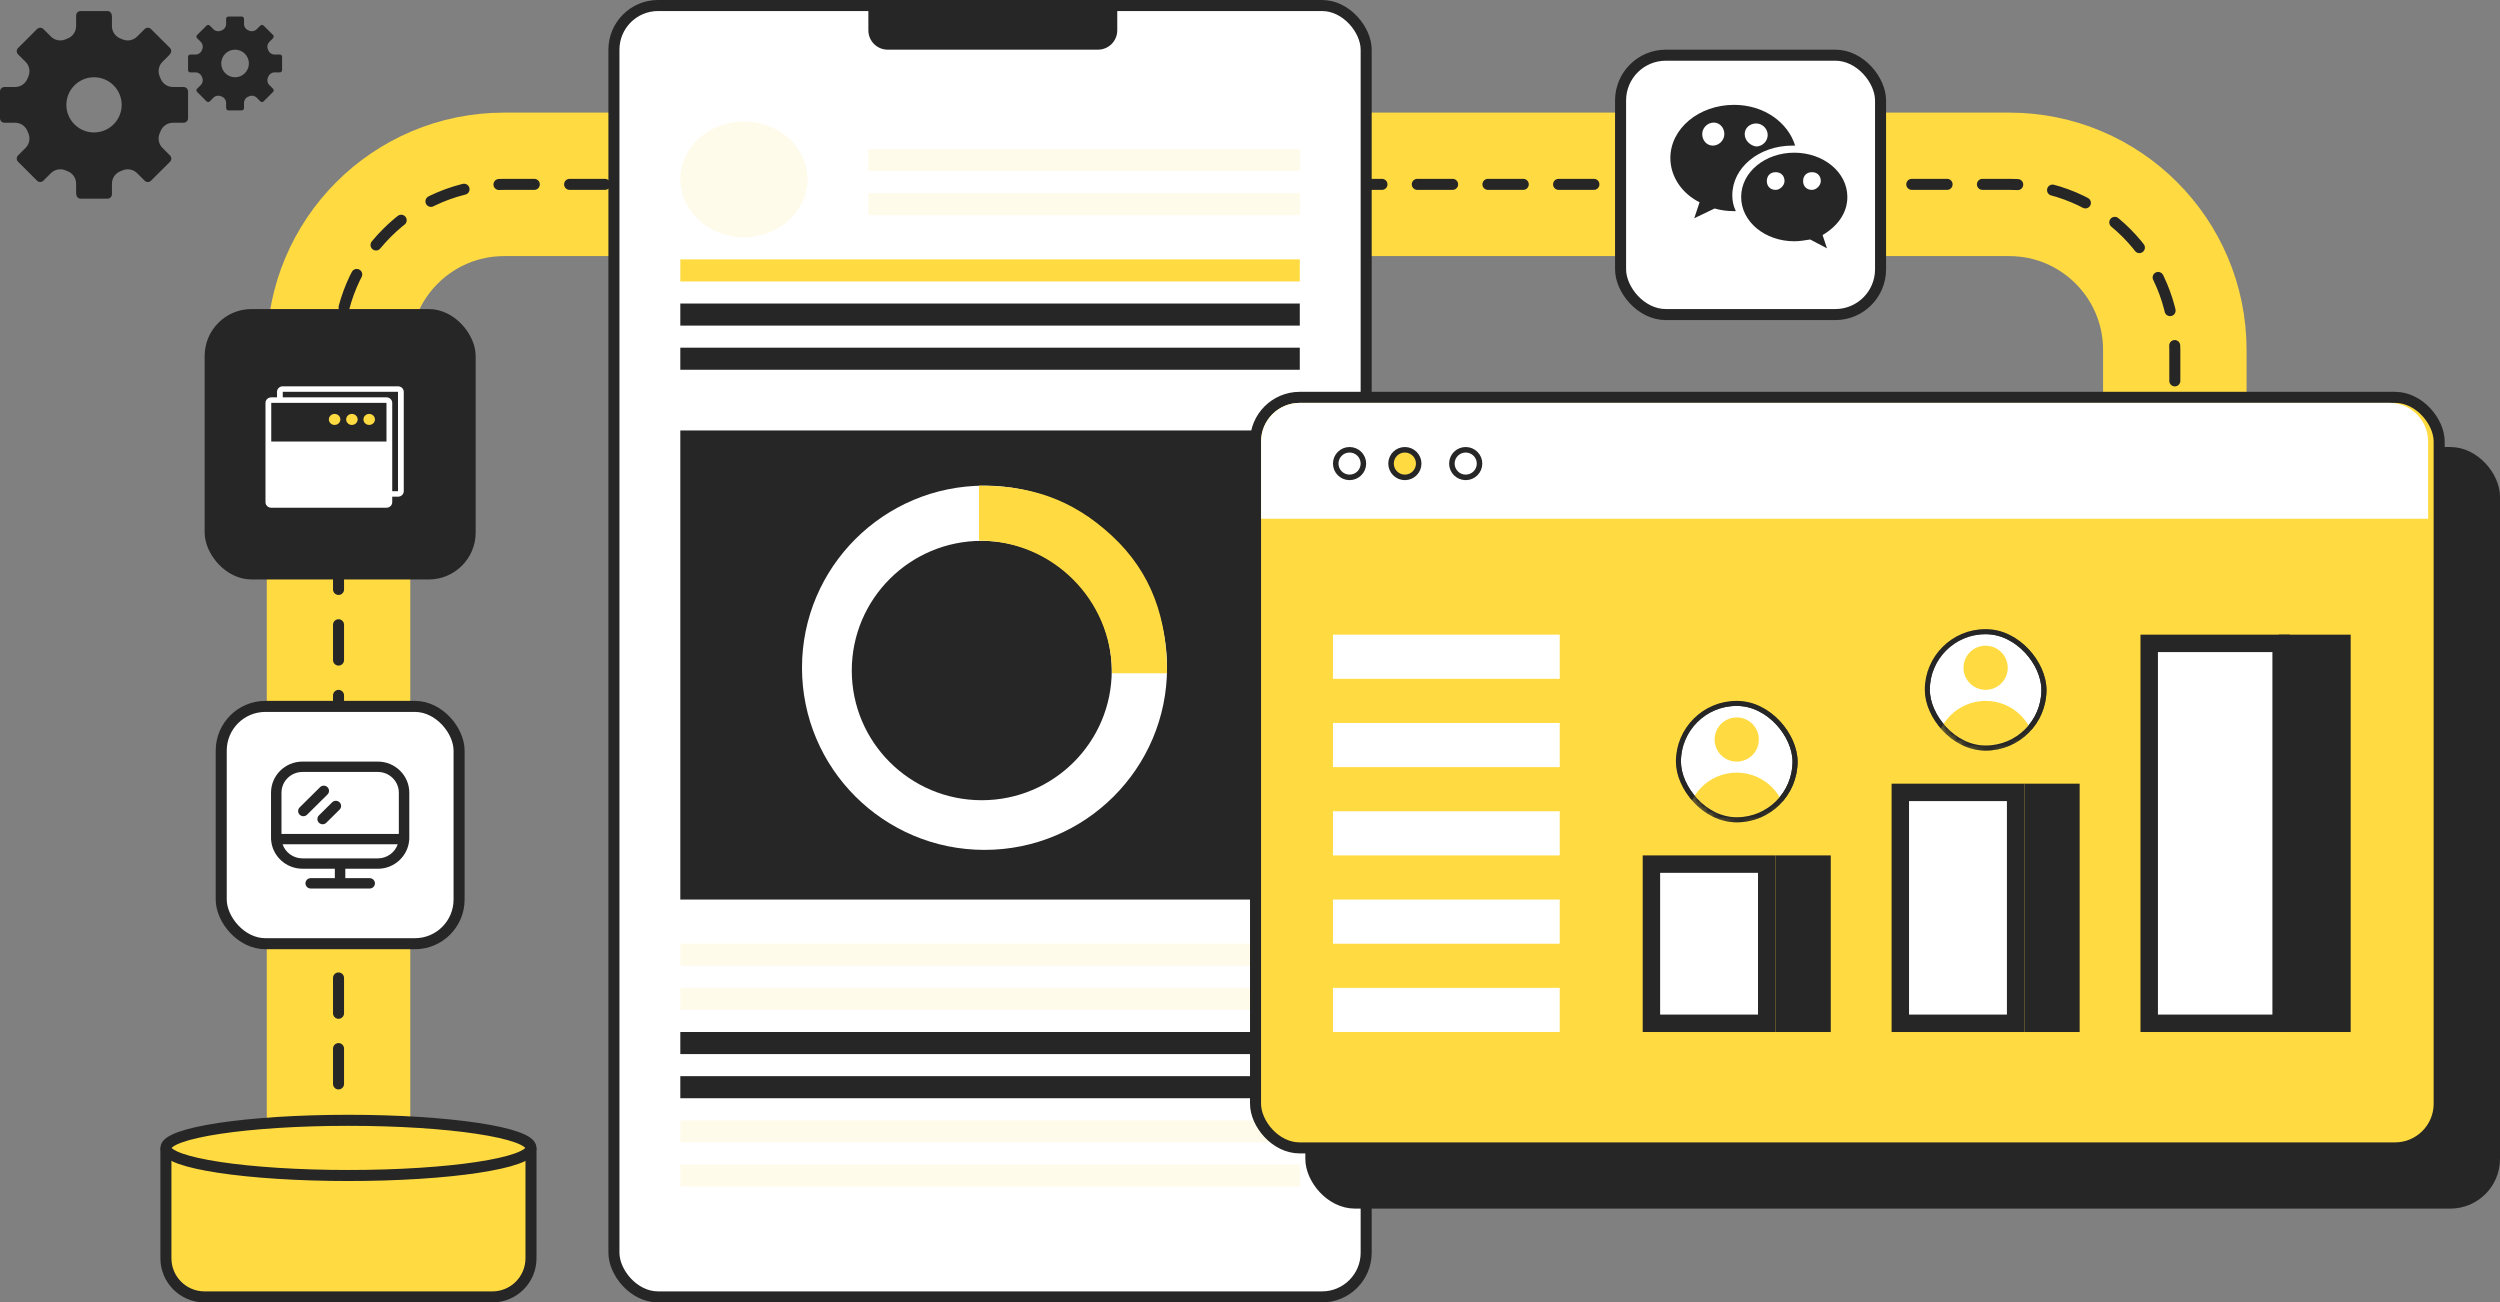
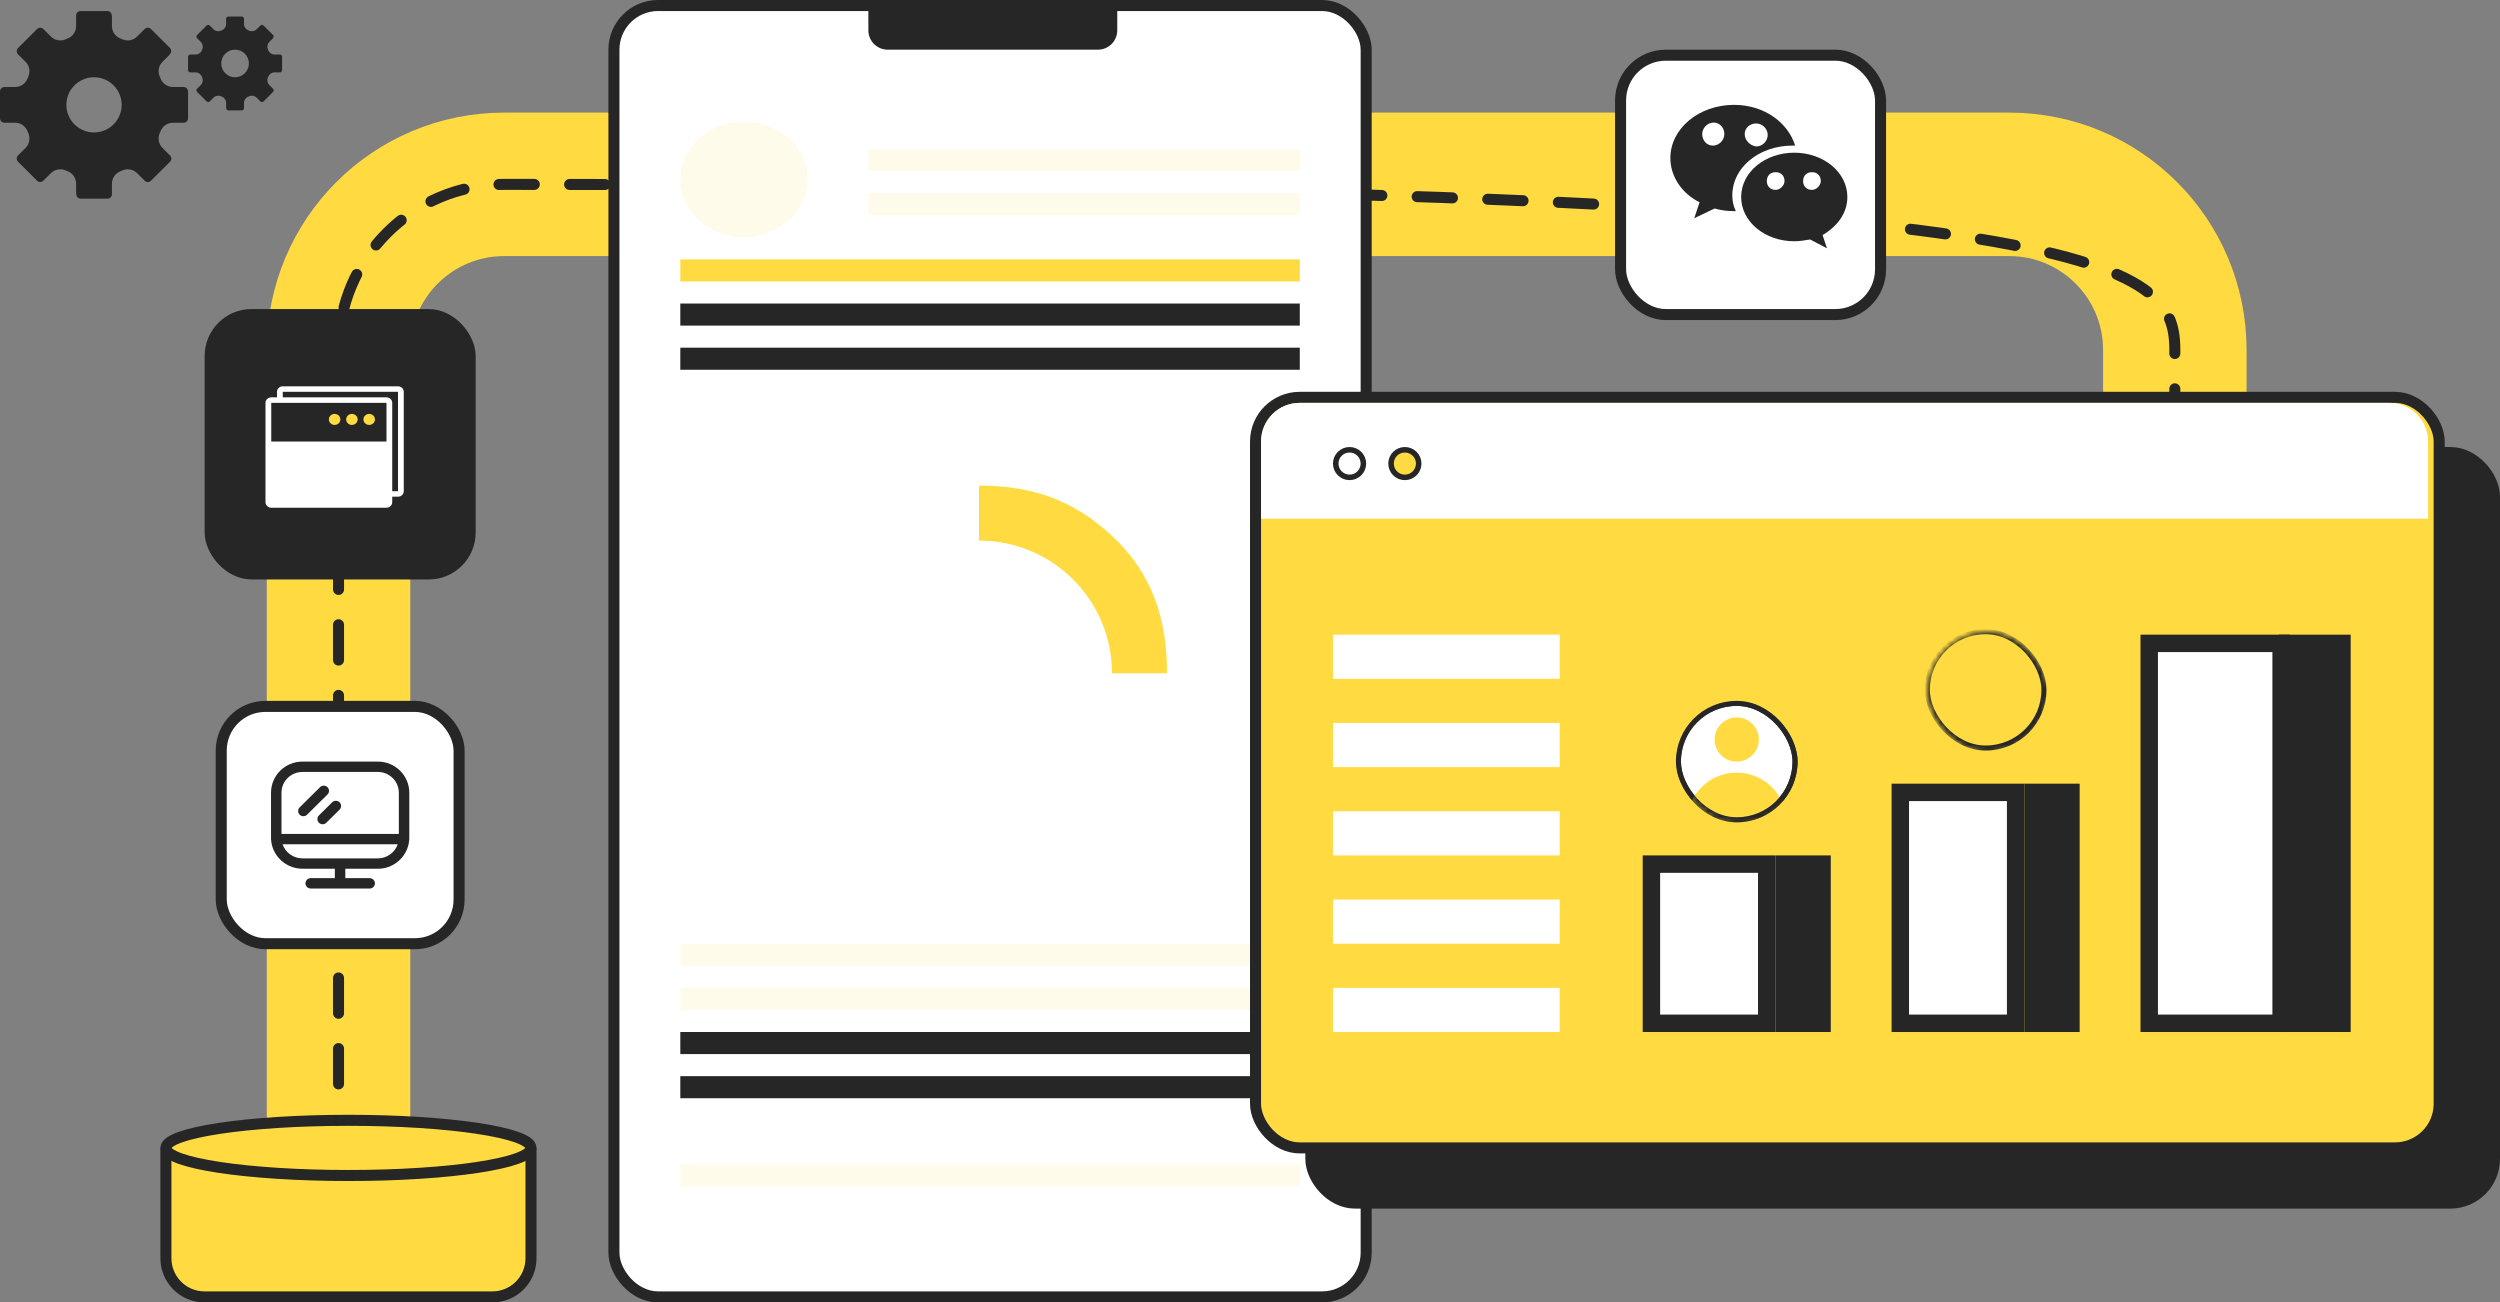
<svg xmlns="http://www.w3.org/2000/svg" xmlns:xlink="http://www.w3.org/1999/xlink" width="453px" height="236px" viewBox="0 0 453 236" version="1.1">
  <rect x="0" y="0" width="453" height="236" fill="#808080" stroke="none" />
  <title>编组 26</title>
  <defs>
    <rect id="path-1" x="0" y="0" width="22.049" height="22" rx="11" />
    <rect id="path-3" x="0" y="0" width="22.049" height="22" rx="11" />
  </defs>
  <g id="页面-1" stroke="none" stroke-width="1" fill="none" fill-rule="evenodd">
    <g id="首页" transform="translate(-405, -2090)">
      <g id="编组-26" transform="translate(405, 2090)">
        <path d="M34.075,21.431 L34.075,16.574 C34.075,16.36 33.99,16.154 33.838,16.002 C33.686,15.85 33.48,15.764 33.265,15.764 L31.355,15.764 C30.369,15.77 29.479,15.176 29.108,14.264 C29.051,14.121 28.993,13.979 28.932,13.838 C28.545,12.933 28.752,11.884 29.452,11.192 L30.639,10.009 C31.126,9.523 31.122,9.014 30.806,8.698 L27.364,5.263 C27.212,5.111 27.005,5.025 26.79,5.025 C26.575,5.025 26.369,5.111 26.217,5.263 L24.864,6.611 C24.171,7.312 23.121,7.52 22.212,7.138 C22.072,7.077 21.929,7.018 21.785,6.962 C20.872,6.592 20.277,5.705 20.282,4.722 L20.282,3.045 C20.282,2.357 19.919,2 19.471,2 L14.604,2 C14.389,2 14.183,2.085 14.031,2.237 C13.878,2.389 13.793,2.595 13.793,2.81 L13.793,4.717 C13.799,5.701 13.204,6.59 12.29,6.96 C12.146,7.016 12.004,7.075 11.863,7.136 C10.955,7.52 9.904,7.313 9.211,6.612 L7.859,5.265 C7.707,5.113 7.501,5.028 7.286,5.028 C7.071,5.028 6.864,5.113 6.712,5.265 L3.27,8.7 C3.118,8.852 3.032,9.058 3.032,9.273 C3.032,9.487 3.118,9.693 3.27,9.845 L4.622,11.194 C5.323,11.885 5.531,12.934 5.146,13.84 C5.085,13.98 5.026,14.122 4.97,14.266 C4.599,15.178 3.709,15.772 2.723,15.766 L0.811,15.766 C0.596,15.766 0.39,15.851 0.238,16.003 C0.085,16.155 -5.68434189e-14,16.361 -5.68434189e-14,16.576 L-5.68434189e-14,21.431 C0.001,21.877 0.364,22.238 0.811,22.238 L2.723,22.238 C3.709,22.232 4.599,22.826 4.97,23.738 C5.027,23.882 5.085,24.024 5.146,24.165 C5.532,25.071 5.324,26.12 4.622,26.811 L3.27,28.16 C3.118,28.311 3.032,28.517 3.032,28.732 C3.032,28.947 3.118,29.153 3.27,29.304 L6.712,32.739 C6.864,32.891 7.071,32.977 7.286,32.977 C7.501,32.977 7.707,32.891 7.859,32.739 L9.211,31.39 C9.904,30.691 10.955,30.483 11.863,30.867 C12.003,30.928 12.146,30.987 12.29,31.043 C13.203,31.413 13.798,32.3 13.793,33.283 L13.793,34.955 C13.793,35.643 14.156,36 14.604,36 L19.472,36 C19.92,36 20.283,35.638 20.283,35.19 L20.283,33.286 C20.278,32.303 20.873,31.416 21.785,31.046 C21.929,30.99 22.071,30.931 22.212,30.87 C23.12,30.486 24.171,30.693 24.864,31.394 L26.215,32.746 C26.367,32.898 26.573,32.983 26.788,32.983 C27.003,32.983 27.21,32.898 27.362,32.746 L30.804,29.311 C30.956,29.159 31.042,28.953 31.042,28.738 C31.042,28.524 30.956,28.318 30.804,28.166 L29.452,26.817 C28.751,26.125 28.543,25.077 28.928,24.171 C28.989,24.03 29.048,23.888 29.104,23.744 C29.474,22.83 30.367,22.234 31.355,22.241 L33.265,22.241 C33.713,22.24 34.075,21.878 34.075,21.431 L34.075,21.431 Z M17.038,24 C14.27,24 12.027,21.761 12.027,19 C12.027,16.239 14.27,14 17.038,14 C19.805,14 22.049,16.239 22.049,19 C22.048,21.761 19.805,24 17.038,24 L17.038,24 Z" id="形状" fill="#262626" fill-rule="nonzero" />
        <path d="M51.113,12.715 L51.113,10.287 C51.113,10.18 51.071,10.077 50.995,10.001 C50.919,9.925 50.815,9.882 50.708,9.882 L49.753,9.882 C49.26,9.885 48.815,9.588 48.629,9.132 C48.601,9.06 48.572,8.989 48.541,8.919 C48.348,8.466 48.451,7.942 48.802,7.596 L49.395,7.004 C49.638,6.761 49.637,6.507 49.478,6.349 L47.757,4.631 C47.681,4.555 47.578,4.513 47.471,4.513 C47.363,4.513 47.26,4.555 47.184,4.631 L46.507,5.306 C46.161,5.656 45.636,5.76 45.181,5.569 C45.111,5.538 45.04,5.509 44.968,5.481 C44.511,5.296 44.214,4.852 44.216,4.361 L44.216,3.522 C44.216,3.179 44.035,3 43.811,3 L41.377,3 C41.27,3 41.167,3.043 41.091,3.119 C41.015,3.194 40.972,3.297 40.972,3.405 L40.972,4.358 C40.975,4.851 40.677,5.295 40.22,5.48 C40.148,5.508 40.077,5.537 40.007,5.568 C39.553,5.76 39.027,5.656 38.681,5.306 L38.005,4.633 C37.929,4.557 37.826,4.514 37.718,4.514 C37.611,4.514 37.508,4.557 37.431,4.633 L35.71,6.35 C35.634,6.426 35.592,6.529 35.592,6.636 C35.592,6.744 35.634,6.847 35.71,6.922 L36.386,7.597 C36.737,7.943 36.841,8.467 36.649,8.92 C36.618,8.99 36.588,9.061 36.56,9.133 C36.375,9.589 35.93,9.886 35.437,9.883 L34.481,9.883 C34.373,9.883 34.27,9.926 34.194,10.002 C34.118,10.078 34.075,10.181 34.075,10.288 L34.075,12.715 C34.076,12.939 34.257,13.119 34.481,13.119 L35.437,13.119 C35.93,13.116 36.375,13.413 36.56,13.869 C36.589,13.941 36.618,14.012 36.649,14.082 C36.841,14.535 36.737,15.06 36.386,15.405 L35.71,16.08 C35.634,16.156 35.592,16.259 35.592,16.366 C35.592,16.473 35.634,16.576 35.71,16.652 L37.431,18.37 C37.508,18.446 37.611,18.488 37.718,18.488 C37.826,18.488 37.929,18.446 38.005,18.37 L38.681,17.695 C39.027,17.345 39.553,17.242 40.007,17.433 C40.077,17.464 40.148,17.494 40.22,17.521 C40.677,17.706 40.974,18.15 40.972,18.642 L40.972,19.478 C40.972,19.821 41.153,20 41.377,20 L43.811,20 C44.035,20 44.217,19.819 44.217,19.595 L44.217,18.643 C44.214,18.151 44.512,17.708 44.968,17.523 C45.04,17.495 45.111,17.466 45.181,17.435 C45.635,17.243 46.161,17.347 46.507,17.697 L47.183,18.373 C47.259,18.449 47.362,18.492 47.47,18.492 C47.577,18.492 47.68,18.449 47.756,18.373 L49.477,16.655 C49.553,16.58 49.596,16.477 49.596,16.369 C49.596,16.262 49.553,16.159 49.477,16.083 L48.802,15.408 C48.451,15.062 48.347,14.538 48.539,14.085 C48.57,14.015 48.599,13.944 48.627,13.872 C48.813,13.415 49.259,13.117 49.753,13.12 L50.708,13.12 C50.932,13.12 51.113,12.939 51.113,12.715 L51.113,12.715 Z M42.594,14 C41.21,14 40.089,12.881 40.089,11.5 C40.089,10.119 41.21,9 42.594,9 C43.978,9 45.1,10.119 45.1,11.5 C45.1,12.881 43.978,14 42.594,14 L42.594,14 Z" id="形状备份" fill="#262626" fill-rule="nonzero" />
        <path d="M61.342,208.405 L61.342,63.405 C61.342,46.836 74.774,33.405 91.342,33.405 L364.078,33.405 C380.647,33.405 394.078,46.836 394.078,63.405 L394.078,78.591 L394.078,78.591" id="路径-28" stroke="#FFDB41" stroke-width="26" stroke-linecap="round" stroke-linejoin="round" />
-         <path d="M61.342,196.405 L61.342,63.405 C61.342,46.836 74.774,33.405 91.342,33.405 L364.078,33.405 C380.647,33.405 394.078,46.836 394.078,63.405 L394.078,75.493 L394.078,75.493" id="路径-28" stroke="#262626" stroke-width="2" stroke-linecap="round" stroke-linejoin="round" stroke-dasharray="6.4" />
+         <path d="M61.342,196.405 L61.342,63.405 C61.342,46.836 74.774,33.405 91.342,33.405 C380.647,33.405 394.078,46.836 394.078,63.405 L394.078,75.493 L394.078,75.493" id="路径-28" stroke="#262626" stroke-width="2" stroke-linecap="round" stroke-linejoin="round" stroke-dasharray="6.4" />
        <g id="椭圆形备份-31" transform="translate(37.082, 56)">
          <rect id="矩形" stroke="#262626" fill="#262626" x="0.5" y="0.5" width="48.109" height="48" rx="8" />
          <g id="编组" transform="translate(11.024, 14)" fill-rule="nonzero">
            <path d="M3.132,1 L3.132,19 L24.011,19 L24.011,1 L3.132,1 Z M22.967,20 L22.967,19 L3.132,19 L3.132,2 L2.088,2 L2.088,1 C2.088,0.448 2.555,0 3.132,0 L24.011,0 C24.588,0 25.055,0.448 25.055,1 L25.055,19 C25.055,19.552 24.588,20 24.011,20 L22.967,20 L22.967,20 Z M1.044,3 L1.044,21 L21.924,21 L21.924,3 L1.044,3 Z M1.044,2 L21.924,2 C22.5,2 22.967,2.448 22.967,3 L22.967,21 C22.967,21.552 22.5,22 21.924,22 L1.044,22 C0.467,22 0,21.552 0,21 L0,3 C0,2.448 0.467,2 1.044,2 Z M1.044,10 L21.924,10 L21.924,21 L1.044,21 L1.044,10 Z" id="形状" fill="#FFFFFF" />
            <path d="M12.528,5 C12.901,5 13.245,5.191 13.432,5.5 C13.618,5.809 13.618,6.191 13.432,6.5 C13.245,6.809 12.901,7 12.528,7 C11.951,7 11.484,6.552 11.484,6 C11.484,5.448 11.951,5 12.528,5 Z M15.66,5 C16.033,5 16.377,5.191 16.564,5.5 C16.75,5.809 16.75,6.191 16.564,6.5 C16.377,6.809 16.033,7 15.66,7 C15.083,7 14.616,6.552 14.616,6 C14.616,5.448 15.083,5 15.66,5 Z M18.792,5 C19.165,5 19.509,5.191 19.696,5.5 C19.882,5.809 19.882,6.191 19.696,6.5 C19.509,6.809 19.165,7 18.792,7 C18.215,7 17.748,6.552 17.748,6 C17.748,5.448 18.215,5 18.792,5 Z" id="形状结合" fill="#FFDB41" />
          </g>
        </g>
        <g id="编组-13" transform="translate(110.244, 0)">
          <rect id="矩形" stroke="#262626" stroke-width="2" fill="#FFFFFF" x="1" y="1" width="136.306" height="234" rx="8" />
          <path d="M47.104,0 L92.204,0 L92.204,5.5 C92.204,7.433 90.637,9 88.704,9 L50.604,9 C48.671,9 47.104,7.433 47.104,5.5 L47.104,0 L47.104,0 Z" id="矩形" fill="#262626" />
          <polygon id="矩形复制-3" fill="#262626" fill-rule="nonzero" transform="translate(69.153, 65) rotate(90) translate(-69.153, -65) " points="67.153 8.876 71.153 8.876 71.153 121.124 67.153 121.124" />
          <polygon id="矩形复制-4" fill="#262626" fill-rule="nonzero" transform="translate(69.153, 57) rotate(90) translate(-69.153, -57) " points="67.153 0.876 71.153 0.876 71.153 113.124 67.153 113.124" />
          <polygon id="矩形复制-4备份" fill="#FFDB41" fill-rule="nonzero" transform="translate(69.153, 49) rotate(90) translate(-69.153, -49) " points="67.153 -7.124 71.153 -7.124 71.153 105.124 67.153 105.124" />
          <polygon id="矩形复制-4备份-2" fill="#FFFBEB" fill-rule="nonzero" transform="translate(86.191, 37) rotate(90) translate(-86.191, -37) " points="84.191 -2.086 88.191 -2.086 88.191 76.086 84.191 76.086" />
          <polygon id="矩形复制-4备份-4" fill="#FFFBEB" fill-rule="nonzero" transform="translate(69.153, 181) rotate(90) translate(-69.153, -181) " points="67.153 124.876 71.153 124.876 71.153 237.124 67.153 237.124" />
          <polygon id="矩形复制-4备份-6" fill="#262626" fill-rule="nonzero" transform="translate(69.153, 197) rotate(90) translate(-69.153, -197) " points="67.153 140.876 71.153 140.876 71.153 253.124 67.153 253.124" />
          <polygon id="矩形复制-4备份-8" fill="#FFFBEB" fill-rule="nonzero" transform="translate(69.153, 213) rotate(90) translate(-69.153, -213) " points="67.153 156.876 71.153 156.876 71.153 269.124 67.153 269.124" />
          <polygon id="矩形复制-4备份-3" fill="#FFFBEB" fill-rule="nonzero" transform="translate(86.191, 29) rotate(90) translate(-86.191, -29) " points="84.191 -10.086 88.191 -10.086 88.191 68.086 84.191 68.086" />
          <polygon id="矩形复制-4备份-5" fill="#FFFBEB" fill-rule="nonzero" transform="translate(69.153, 173) rotate(90) translate(-69.153, -173) " points="67.153 116.876 71.153 116.876 71.153 229.124 67.153 229.124" />
          <polygon id="矩形复制-4备份-7" fill="#262626" fill-rule="nonzero" transform="translate(69.153, 189) rotate(90) translate(-69.153, -189) " points="67.153 132.876 71.153 132.876 71.153 245.124 67.153 245.124" />
-           <polygon id="矩形复制-4备份-9" fill="#FFFBEB" fill-rule="nonzero" transform="translate(69.153, 205) rotate(90) translate(-69.153, -205) " points="67.153 148.876 71.153 148.876 71.153 261.124 67.153 261.124" />
          <ellipse id="椭圆形" fill="#FFFBEB" cx="24.554" cy="32.5" rx="11.525" ry="10.5" />
-           <rect id="矩形" fill="#262626" x="13.029" y="78" width="112.248" height="85" />
          <path d="M68.151,88 C86.417,88 101.224,102.775 101.224,121 C101.224,139.225 86.417,154 68.151,154 C49.885,154 35.078,139.225 35.078,121 C35.078,102.775 49.885,88 68.151,88 Z M67.65,98 C54.642,98 44.098,108.521 44.098,121.5 C44.098,134.479 54.642,145 67.65,145 C80.657,145 91.202,134.479 91.202,121.5 C91.202,108.521 80.657,98 67.65,98 Z" id="椭圆形" fill="#FFFFFF" fill-rule="nonzero" />
          <path d="M67.149,88 C76.193,88 83.825,90.224 91.202,97.052 C98.578,103.88 101.224,112.247 101.224,122 L91.251,122 L91.251,122 C91.251,108.718 80.46,97.951 67.149,97.951 L67.149,88 L67.149,88 Z" id="形状结合" fill="#FFDB41" fill-rule="nonzero" />
        </g>
        <g id="编组-2" transform="translate(227.503, 72)">
          <rect id="矩形" stroke="#262626" stroke-width="2" fill="#262626" fill-rule="nonzero" x="10.022" y="10" width="214.475" height="136" rx="8" />
          <rect id="矩形备份-86" stroke="#262626" stroke-width="2" fill="#FFDB41" fill-rule="nonzero" x="0" y="0" width="214.475" height="136" rx="8" />
          <path d="M8.002,1 L205.47,1 C209.336,1 212.47,4.134 212.47,8 L212.47,22 L212.47,22 L1.002,22 L1.002,8 C1.002,4.134 4.136,1 8.002,1 Z" id="矩形" fill="#FFFFFF" />
          <ellipse id="椭圆形" stroke="#262626" fill="#FFFFFF" cx="17.038" cy="12" rx="2.507" ry="2.5" />
          <ellipse id="椭圆形备份-7" stroke="#262626" fill="#FFDB41" cx="27.06" cy="12" rx="2.507" ry="2.5" />
-           <ellipse id="椭圆形备份-8" stroke="#262626" fill="#FFFFFF" cx="38.084" cy="12" rx="2.507" ry="2.5" />
          <g id="编组-9" transform="translate(70.155, 43)" stroke="#262626">
            <rect id="矩形备份-32" stroke-width="3.158" fill="#FFFFFF" x="1.579" y="41.579" width="20.895" height="28.842" />
            <rect id="矩形备份-36" stroke-width="3.158" fill="#FFFFFF" x="91.779" y="1.579" width="23.902" height="68.842" />
            <rect id="矩形备份-35" stroke-width="2.481" fill="#262626" x="70.394" y="28.241" width="7.541" height="42.519" />
            <rect id="矩形备份-38" stroke-width="2.481" fill="#262626" x="25.294" y="41.241" width="7.541" height="29.519" />
            <rect id="矩形备份-37" stroke-width="2.481" fill="#262626" x="116.496" y="1.241" width="10.548" height="69.519" />
            <rect id="矩形" stroke-width="3.158" fill="#FFFFFF" x="46.679" y="28.579" width="20.895" height="41.842" />
          </g>
          <rect id="矩形" fill="#FFFFFF" x="14.031" y="43" width="41.091" height="8" />
          <rect id="矩形备份-87" fill="#FFFFFF" x="14.031" y="59" width="41.091" height="8" />
          <rect id="矩形备份-88" fill="#FFFFFF" x="14.031" y="75" width="41.091" height="8" />
          <rect id="矩形备份-89" fill="#FFFFFF" x="14.031" y="91" width="41.091" height="8" />
          <rect id="矩形备份-90" fill="#FFFFFF" x="14.031" y="107" width="41.091" height="8" />
          <g id="椭圆形备份-34" transform="translate(76.169, 55)">
            <mask id="mask-2" fill="white">
              <use xlink:href="#path-1" />
            </mask>
            <rect stroke="#262626" fill="#ffffff" stroke-width="0.915" x="0.458" y="0.458" width="21.133" height="21.085" rx="10.542" />
            <ellipse id="椭圆形" fill="#FFDB41" mask="url(#mask-2)" cx="11.024" cy="7" rx="4.009" ry="4" />
            <ellipse id="椭圆形备份-30" fill="#FFDB41" mask="url(#mask-2)" cx="11.024" cy="22" rx="9.02" ry="9" />
            <rect id="蒙版" stroke="#262626" stroke-width="0.915" mask="url(#mask-2)" x="0.458" y="0.458" width="21.133" height="21.085" rx="10.542" />
          </g>
          <g id="椭圆形备份-35" transform="translate(121.268, 42)">
            <mask id="mask-4" fill="white">
              <use xlink:href="#path-3" />
            </mask>
-             <rect stroke="#262626" fill="#ffffff" stroke-width="0.915" x="0.458" y="0.458" width="21.133" height="21.085" rx="10.542" />
            <ellipse id="椭圆形" fill="#FFDB41" mask="url(#mask-4)" cx="11.024" cy="7" rx="4.009" ry="4" />
            <ellipse id="椭圆形备份-30" fill="#FFDB41" mask="url(#mask-4)" cx="11.024" cy="22" rx="9.02" ry="9" />
            <rect id="蒙版" stroke="#262626" stroke-width="0.915" mask="url(#mask-4)" x="0.458" y="0.458" width="21.133" height="21.085" rx="10.542" />
          </g>
        </g>
        <g id="椭圆形备份-32" transform="translate(292.647, 9)">
          <rect id="矩形" stroke="#262626" stroke-width="2" fill="#FFFFFF" x="1" y="1" width="47.109" height="47" rx="8.2" />
          <g id="微信" transform="translate(10.022, 10)" fill="#262626" fill-rule="nonzero">
            <path d="M32.071,16.691 C32.071,12.198 27.741,8.667 22.45,8.667 C17.158,8.667 12.828,12.198 12.828,16.691 C12.828,21.185 17.158,24.716 22.45,24.716 C23.412,24.716 24.374,24.556 25.336,24.395 L28.383,26 L27.581,23.593 C30.307,21.988 32.071,19.58 32.071,16.691 L32.071,16.691 Z M19.082,15.407 C18.12,15.407 17.479,14.765 17.479,13.802 C17.479,12.84 18.12,12.198 19.082,12.198 C20.044,12.198 20.686,12.84 20.686,13.802 C20.686,14.605 19.884,15.407 19.082,15.407 Z M25.657,15.407 C24.695,15.407 24.053,14.765 24.053,13.802 C24.053,12.84 24.695,12.198 25.657,12.198 C26.619,12.198 27.26,12.84 27.26,13.802 C27.26,14.605 26.459,15.407 25.657,15.407 Z" id="形状" />
            <path d="M11.225,16.37 C11.225,11.395 16.035,7.383 22.129,7.383 L22.61,7.383 C21.327,3.21 16.998,0 11.546,0 C5.131,0 0,4.333 0,9.63 C0,13 2.085,16.049 5.292,17.654 L4.33,20.543 L8.018,18.778 C9.14,19.099 10.263,19.259 11.546,19.259 L11.866,19.259 C11.385,18.296 11.225,17.333 11.225,16.37 L11.225,16.37 Z M15.554,3.37 C16.677,3.37 17.639,4.333 17.639,5.457 C17.639,6.58 16.677,7.543 15.554,7.543 C14.432,7.383 13.47,6.42 13.47,5.296 C13.47,4.173 14.432,3.37 15.554,3.37 L15.554,3.37 Z M7.697,7.383 C6.575,7.383 5.773,6.42 5.773,5.296 C5.773,4.173 6.735,3.21 7.857,3.21 C8.98,3.21 9.782,4.173 9.782,5.296 C9.782,6.42 8.82,7.383 7.697,7.383 Z" id="形状" />
          </g>
        </g>
        <g id="编组-25" transform="translate(39.086, 127)">
          <rect id="矩形" stroke="#262626" stroke-width="2" fill="#FFFFFF" x="1" y="1" width="43.1" height="43" rx="8" />
          <g id="webduan-qudao-2" transform="translate(10.022, 11)" fill="#262626" fill-rule="nonzero">
            <g id="webduan-qudao">
              <path d="M25.055,5.636 C25.055,2.529 22.499,0 19.359,0 L5.696,0 C2.556,0 0,2.529 0,5.636 L0,13.779 C0,13.841 0,13.903 0.003,13.964 C0,13.991 0,14.014 0,14.041 C0,14.102 0.006,14.161 0.018,14.22 C0.246,17.121 2.707,19.412 5.696,19.412 L11.564,19.412 L11.564,21.122 L7.19,21.122 C6.666,21.122 6.242,21.542 6.242,22.061 C6.242,22.58 6.666,23 7.19,23 L17.88,23 C18.405,23 18.829,22.58 18.829,22.061 C18.829,21.542 18.405,21.122 17.88,21.122 L13.462,21.122 L13.462,19.418 L19.359,19.418 C22.348,19.418 24.809,17.127 25.038,14.225 C25.05,14.167 25.055,14.108 25.055,14.046 C25.055,14.02 25.055,13.994 25.052,13.97 C25.055,13.909 25.055,13.847 25.055,13.785 L25.055,5.636 Z M5.696,1.878 L19.362,1.878 C21.456,1.878 23.161,3.564 23.161,5.636 L23.161,13.105 L1.898,13.105 L1.898,5.636 C1.898,3.564 3.6,1.878 5.696,1.878 Z M19.359,17.538 L5.696,17.538 C4.027,17.538 2.603,16.467 2.096,14.982 L22.959,14.982 C22.452,16.467 21.029,17.538 19.359,17.538 Z M5.865,9.898 C6.108,9.898 6.351,9.807 6.535,9.622 L10.233,5.964 C10.603,5.597 10.603,5.002 10.233,4.635 C9.862,4.268 9.26,4.268 8.889,4.635 L5.192,8.296 C4.821,8.663 4.821,9.259 5.192,9.625 C5.379,9.807 5.622,9.898 5.865,9.898 Z M8.682,11.08 C8.866,11.262 9.109,11.356 9.352,11.356 C9.595,11.356 9.838,11.265 10.022,11.08 L12.421,8.707 C12.792,8.34 12.792,7.745 12.421,7.378 C12.05,7.011 11.448,7.011 11.078,7.378 L8.679,9.752 C8.311,10.118 8.311,10.714 8.682,11.08 L8.682,11.08 Z" id="形状" />
            </g>
          </g>
        </g>
        <path d="M96.215,209 L96.215,228 C96.215,229.933 95.432,231.683 94.165,232.95 C92.898,234.216 91.148,235 89.215,235 L89.215,235 L37.064,235 C35.131,235 33.381,234.216 32.115,232.95 C30.848,231.683 30.064,229.933 30.064,228 L30.064,228 L30.064,209 L96.215,209 Z" id="矩形" stroke="#262626" stroke-width="2" fill="#FFDB41" />
        <ellipse id="椭圆形" stroke="#262626" stroke-width="2" fill="#FFDB41" cx="63.14" cy="208" rx="33.075" ry="5" />
      </g>
    </g>
  </g>
</svg>